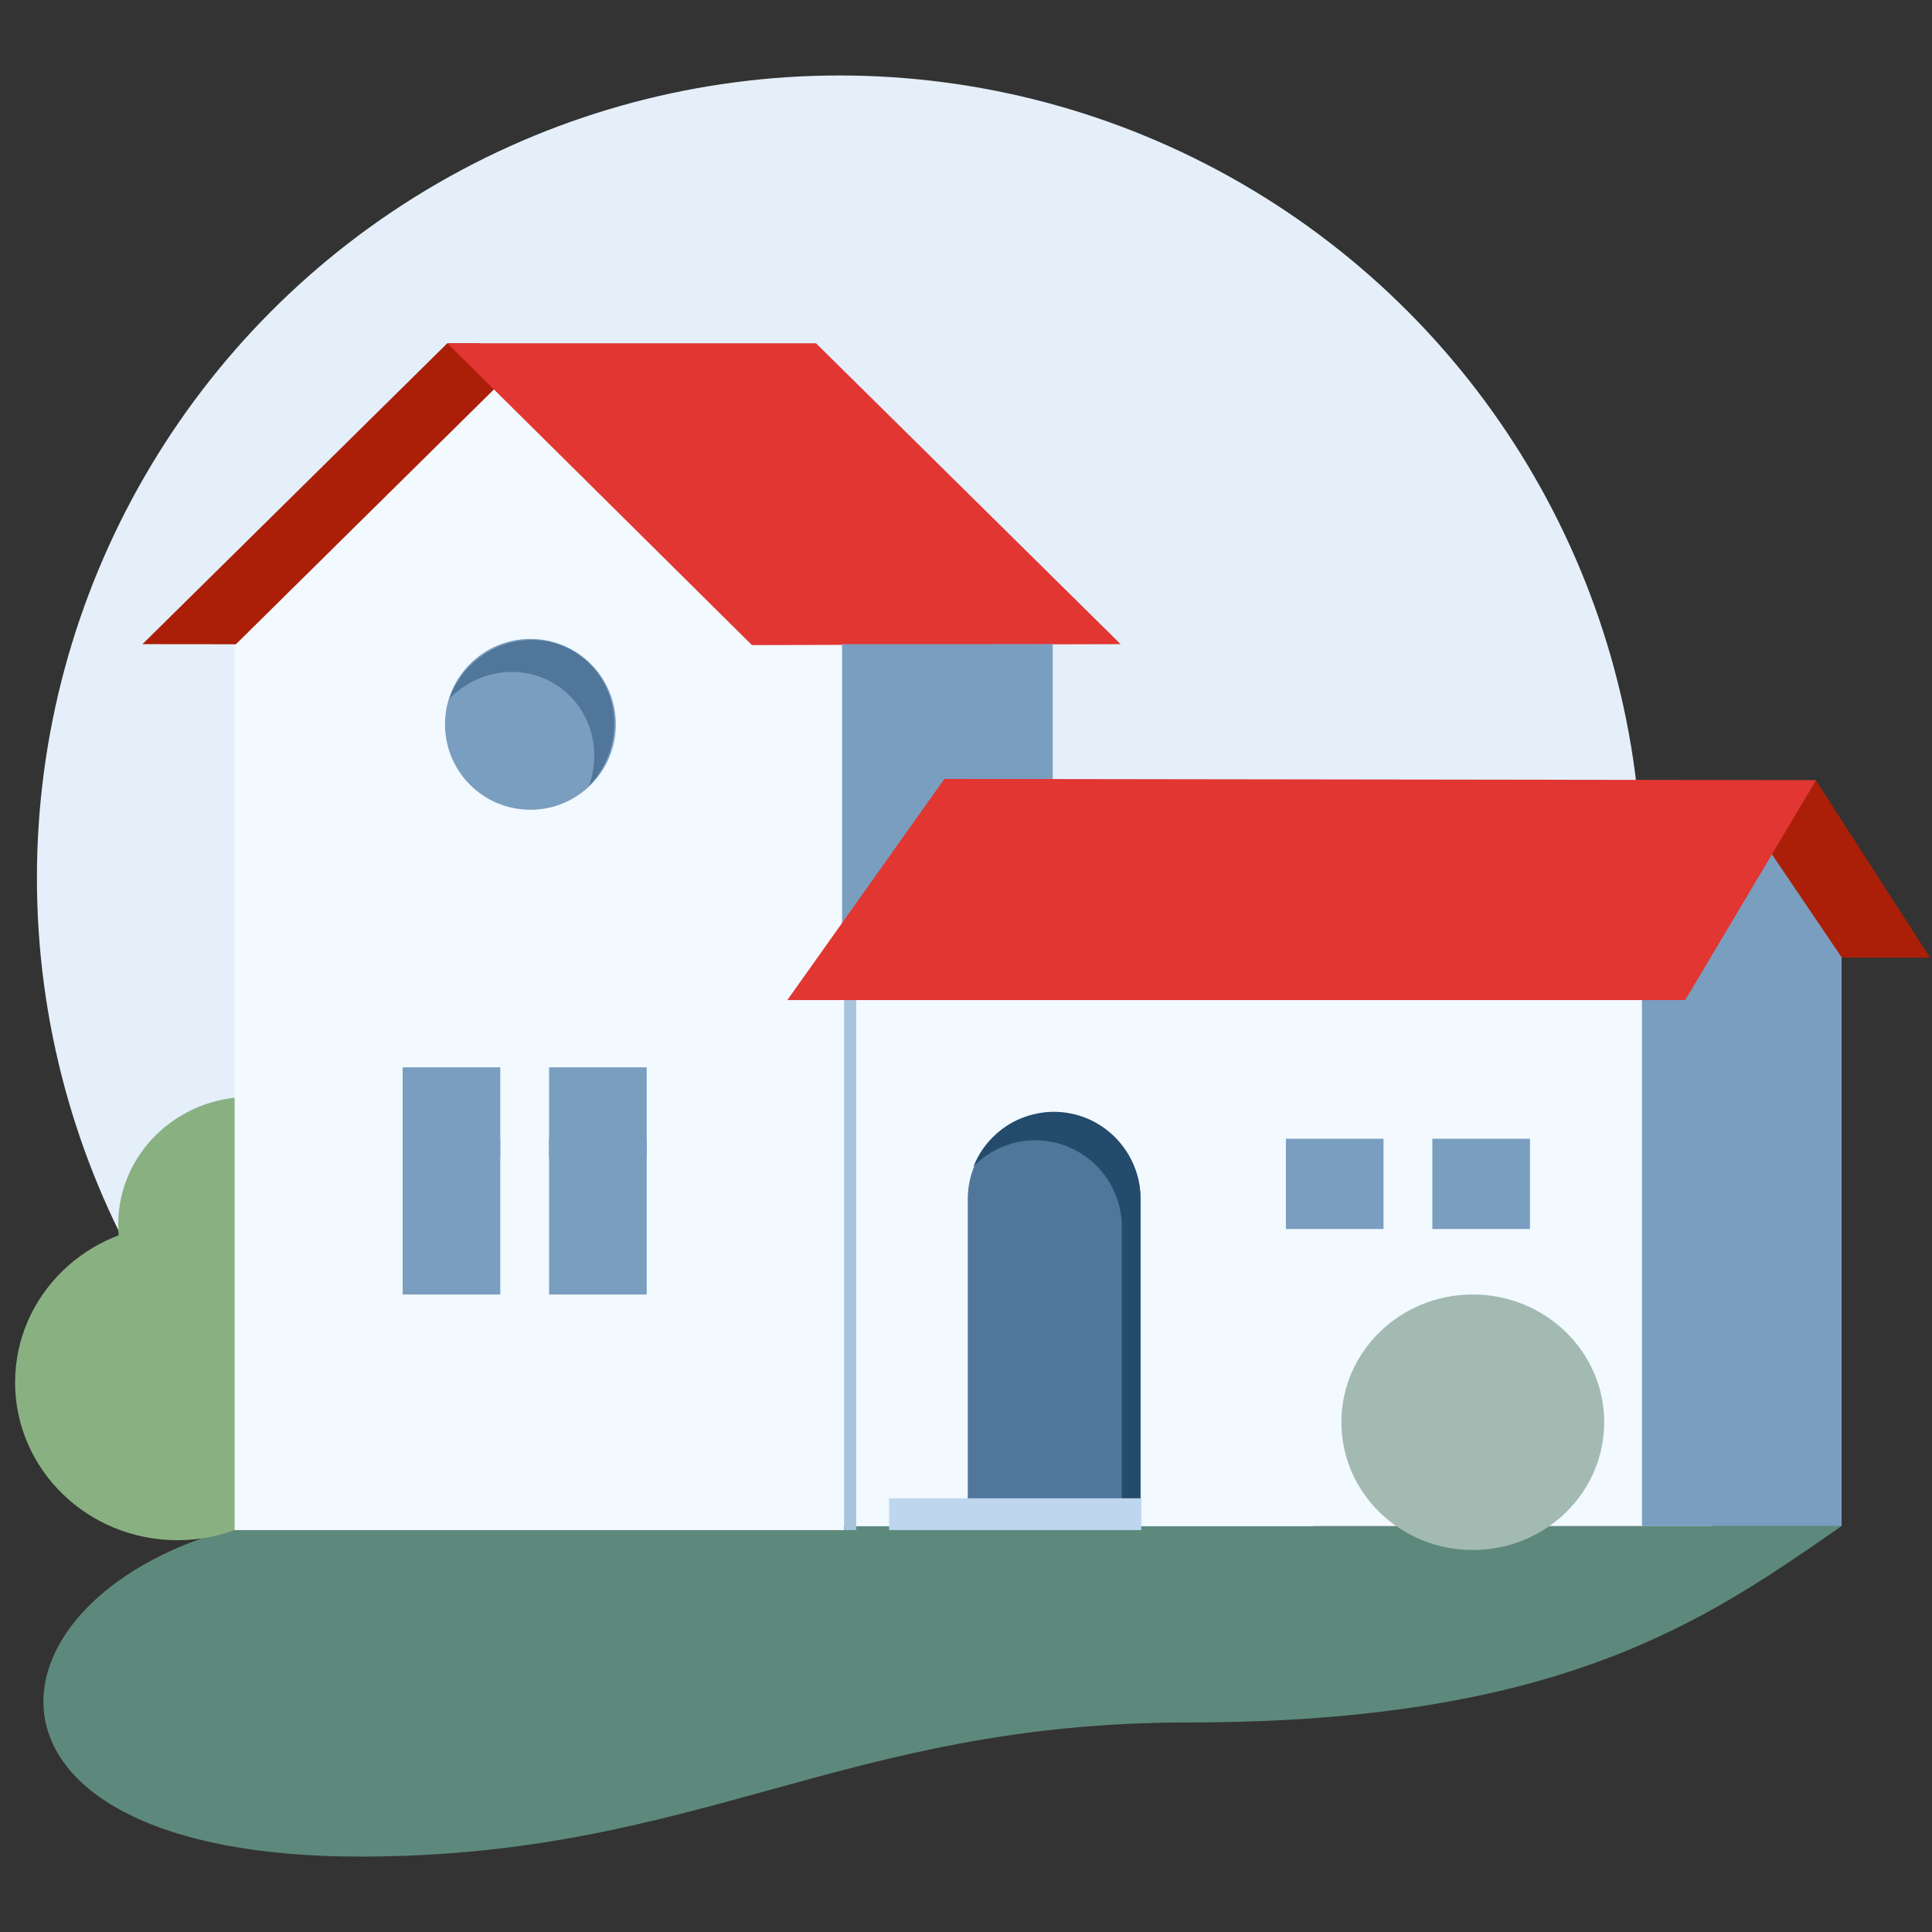
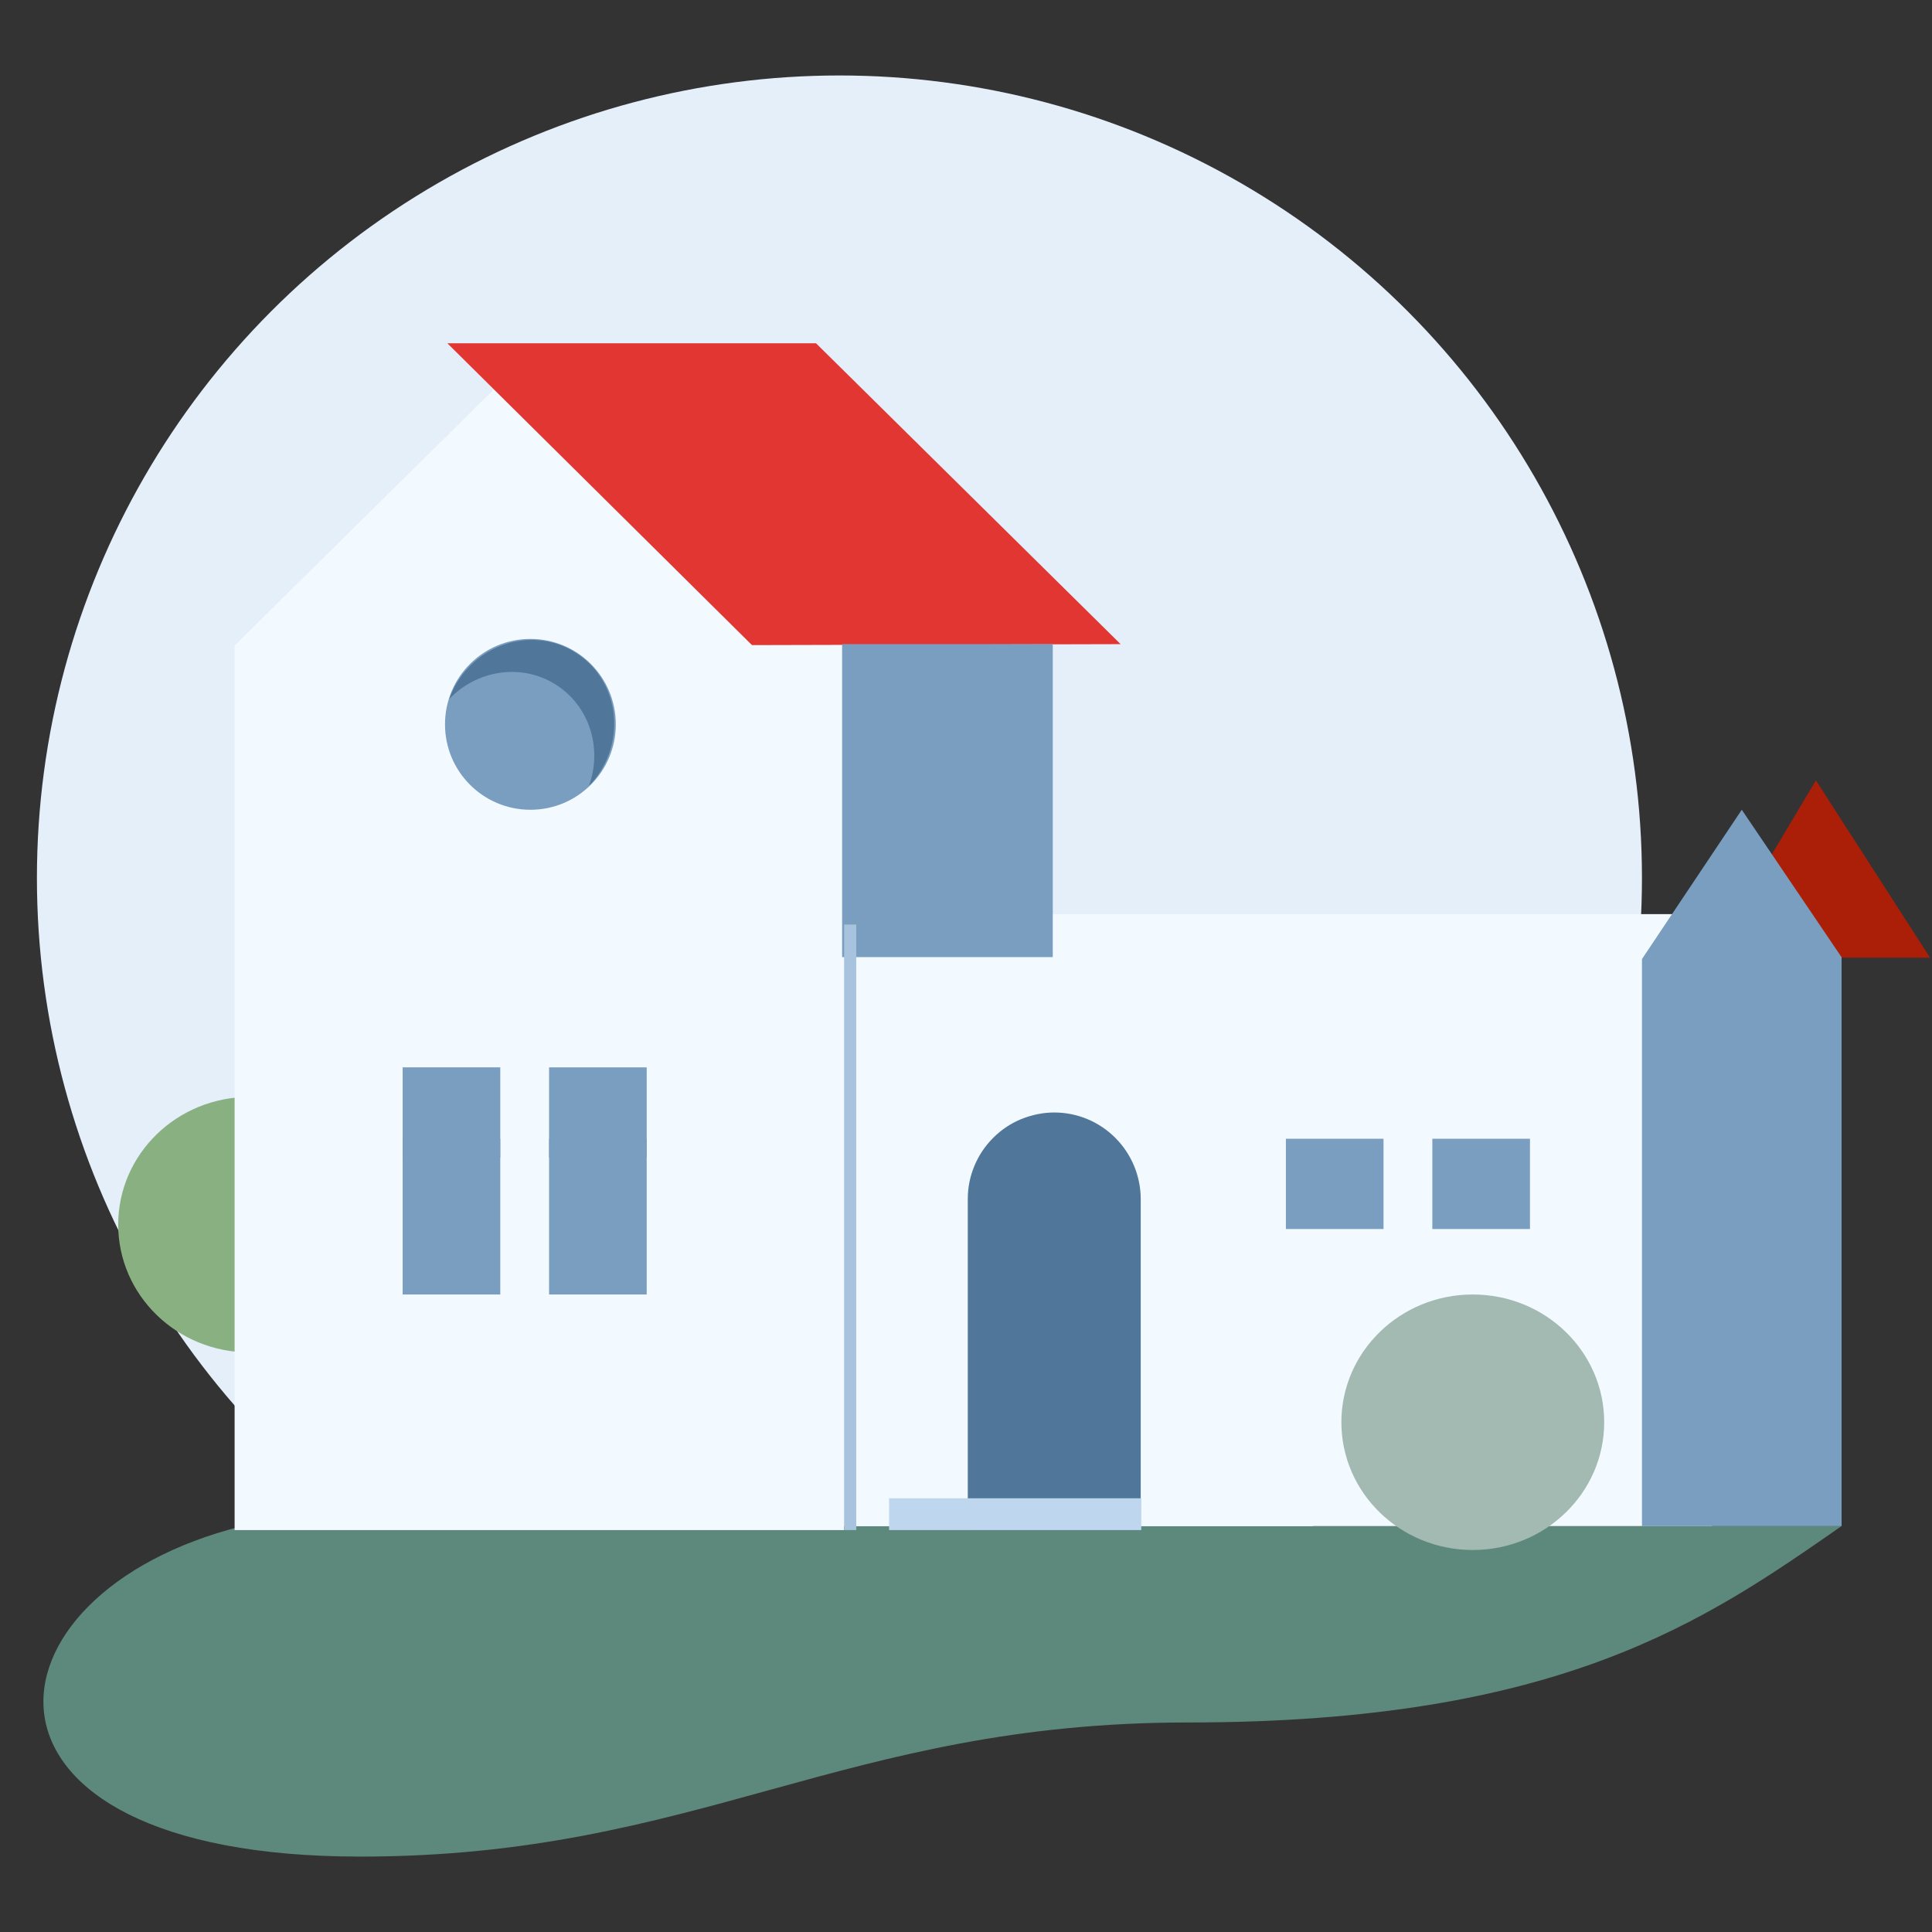
<svg xmlns="http://www.w3.org/2000/svg" width="128px" height="128px" viewBox="0 0 128 128" version="1.1">
  <rect x="0" y="0" width="128" height="128" fill="#333333" stroke="none" />
  <title>9ABADA8F-24CC-4D7D-BF5F-DF117C23C3EB</title>
  <g id="01_Basics_Icons_Illustrations/06_illustrations_128x128/Product/z04-Home" stroke="none" stroke-width="1" fill="none" fill-rule="evenodd">
    <polygon id="BG" fill-opacity="0" fill="#FFFFFF" points="0 128 128 128 128 0 0 0" />
    <g id="128x128_z05-home" transform="translate(1, 5)">
      <circle id="Oval" fill="#E4EFFA" fill-rule="nonzero" cx="54.615" cy="53.169" r="53.169" />
      <path d="M15.046,96.109 L121.003,96.109 C112.028,102.352 102.422,109.118 77.717,109.118 C54.826,109.118 45.241,118.004 22.863,118.004 C-4.613,118.004 -2.819,100.576 15.046,96.109 Z" id="Path" fill="#5D897C" fill-rule="nonzero" />
-       <ellipse id="Oval" fill="#89B081" fill-rule="nonzero" transform="translate(10.751, 86.59) scale(-1, 1) translate(-10.751, -86.59)" cx="10.751" cy="86.59" rx="10.751" ry="10.452" />
      <ellipse id="Oval" fill="#89B081" fill-rule="nonzero" transform="translate(15.537, 76.137) scale(-1, 1) translate(-15.537, -76.137)" cx="15.537" cy="76.137" rx="8.706" ry="8.464" />
-       <polygon id="Path" fill="#AB1F08" fill-rule="nonzero" points="30.732 17.744 28.634 17.744 8.439 37.677 50.896 37.724" />
      <polygon id="Path" fill="#F2F9FF" fill-rule="nonzero" points="54.92 96.371 14.544 96.371 14.544 37.768 34.724 17.835 54.92 37.768" />
      <polygon id="Path" fill="#F2F9FF" fill-rule="nonzero" points="112.429 55.563 55.105 55.563 55.105 96.109 112.429 96.109" />
      <path d="M34.141,48.649 C37.269,48.649 39.799,46.118 39.799,42.99 C39.799,39.862 37.269,37.331 34.141,37.331 C31.014,37.331 28.483,39.862 28.483,42.99 C28.483,46.118 31.014,48.649 34.141,48.649 Z" id="Path" fill="#7A9EBF" fill-rule="nonzero" />
      <path d="M29.301,40.185 C30.989,37.467 34.477,36.586 37.101,38.216 C39.724,39.845 40.481,43.363 38.793,46.081 C38.572,46.436 38.312,46.767 38.021,47.059 C38.925,44.573 38.053,41.742 35.786,40.333 C33.518,38.924 30.594,39.398 28.767,41.31 C28.9,40.919 29.072,40.553 29.301,40.185 Z" id="Path" fill="#50769A" fill-rule="nonzero" />
      <path d="M68.839,68.705 C70.364,68.705 71.81,69.302 72.894,70.386 C73.963,71.456 74.576,72.918 74.576,74.442 L74.576,96.371 L63.118,96.371 L63.118,74.442 C63.118,73.688 63.26,72.949 63.558,72.242 C63.841,71.55 64.266,70.921 64.8,70.386 C65.334,69.852 65.963,69.428 66.654,69.145 C67.346,68.862 68.1,68.705 68.855,68.705 L68.839,68.705 Z" id="Path" fill="#50769A" fill-rule="nonzero" />
-       <path d="M74.55,74.382 L74.55,96.311 L73.324,96.311 L73.324,76.284 C73.324,74.759 72.711,73.313 71.642,72.229 C70.573,71.16 69.112,70.546 67.587,70.546 C66.833,70.546 66.094,70.688 65.403,70.987 C64.711,71.27 64.067,71.694 63.548,72.229 C63.532,72.244 63.501,72.276 63.485,72.291 C63.485,72.26 63.517,72.228 63.533,72.197 C63.816,71.505 64.24,70.877 64.774,70.342 C65.308,69.808 65.937,69.383 66.629,69.1 C67.32,68.817 68.075,68.66 68.813,68.66 C70.338,68.66 71.784,69.257 72.868,70.342 C73.937,71.427 74.55,72.873 74.55,74.398 L74.55,74.382 Z" id="Path" fill="#244A6C" fill-rule="nonzero" />
      <polygon id="Path" fill="#E13632" fill-rule="nonzero" points="48.82 37.74 28.64 17.744 53.064 17.744 73.244 37.677" />
      <polygon id="Path" fill="#7A9EBF" fill-rule="nonzero" points="68.748 37.676 54.792 37.676 54.792 58.411 68.748 58.411" />
      <polygon id="Path" fill="#AB1F08" fill-rule="nonzero" points="116.018 52.221 119.31 46.701 126.872 58.45 120.906 58.45" />
      <polygon id="Path" fill="#7A9EBF" fill-rule="nonzero" points="114.397 48.649 107.784 58.541 107.784 96.109 114.397 96.109 121.011 96.109 121.011 58.422" />
      <polygon id="Path" fill="#BFD6EF" fill-rule="nonzero" points="74.612 94.265 57.905 94.265 57.905 96.371 74.612 96.371" />
      <polygon id="Path" fill="#A8C3DD" points="54.927 96.371 54.927 56.254 55.728 56.254 55.728 96.371" />
-       <polygon id="Path" fill="#E13632" fill-rule="nonzero" points="119.326 46.685 61.568 46.606 51.163 61.257 110.65 61.257" />
      <polygon id="Path" fill="#7A9EBF" fill-rule="nonzero" points="90.662 70.445 84.194 70.445 84.194 76.426 90.662 76.426" />
      <polygon id="Path" fill="#7A9EBF" fill-rule="nonzero" points="32.144 65.714 25.677 65.714 25.677 71.695 32.144 71.695" />
      <polygon id="Path" fill="#7A9EBF" fill-rule="nonzero" points="32.144 70.445 25.677 70.445 25.677 80.763 32.144 80.763" />
      <polygon id="Path" fill="#7A9EBF" fill-rule="nonzero" points="100.365 70.445 93.897 70.445 93.897 76.426 100.365 76.426" />
      <polygon id="Path" fill="#7A9EBF" fill-rule="nonzero" points="41.845 65.715 35.378 65.715 35.378 71.695 41.845 71.695" />
      <polygon id="Path" fill="#7A9EBF" fill-rule="nonzero" points="41.845 70.445 35.378 70.445 35.378 80.763 41.845 80.763" />
      <ellipse id="Oval" fill="#A3BAB3" fill-rule="nonzero" transform="translate(96.576, 89.227) scale(-1, 1) translate(-96.576, -89.227)" cx="96.576" cy="89.227" rx="8.706" ry="8.464" />
    </g>
  </g>
</svg>